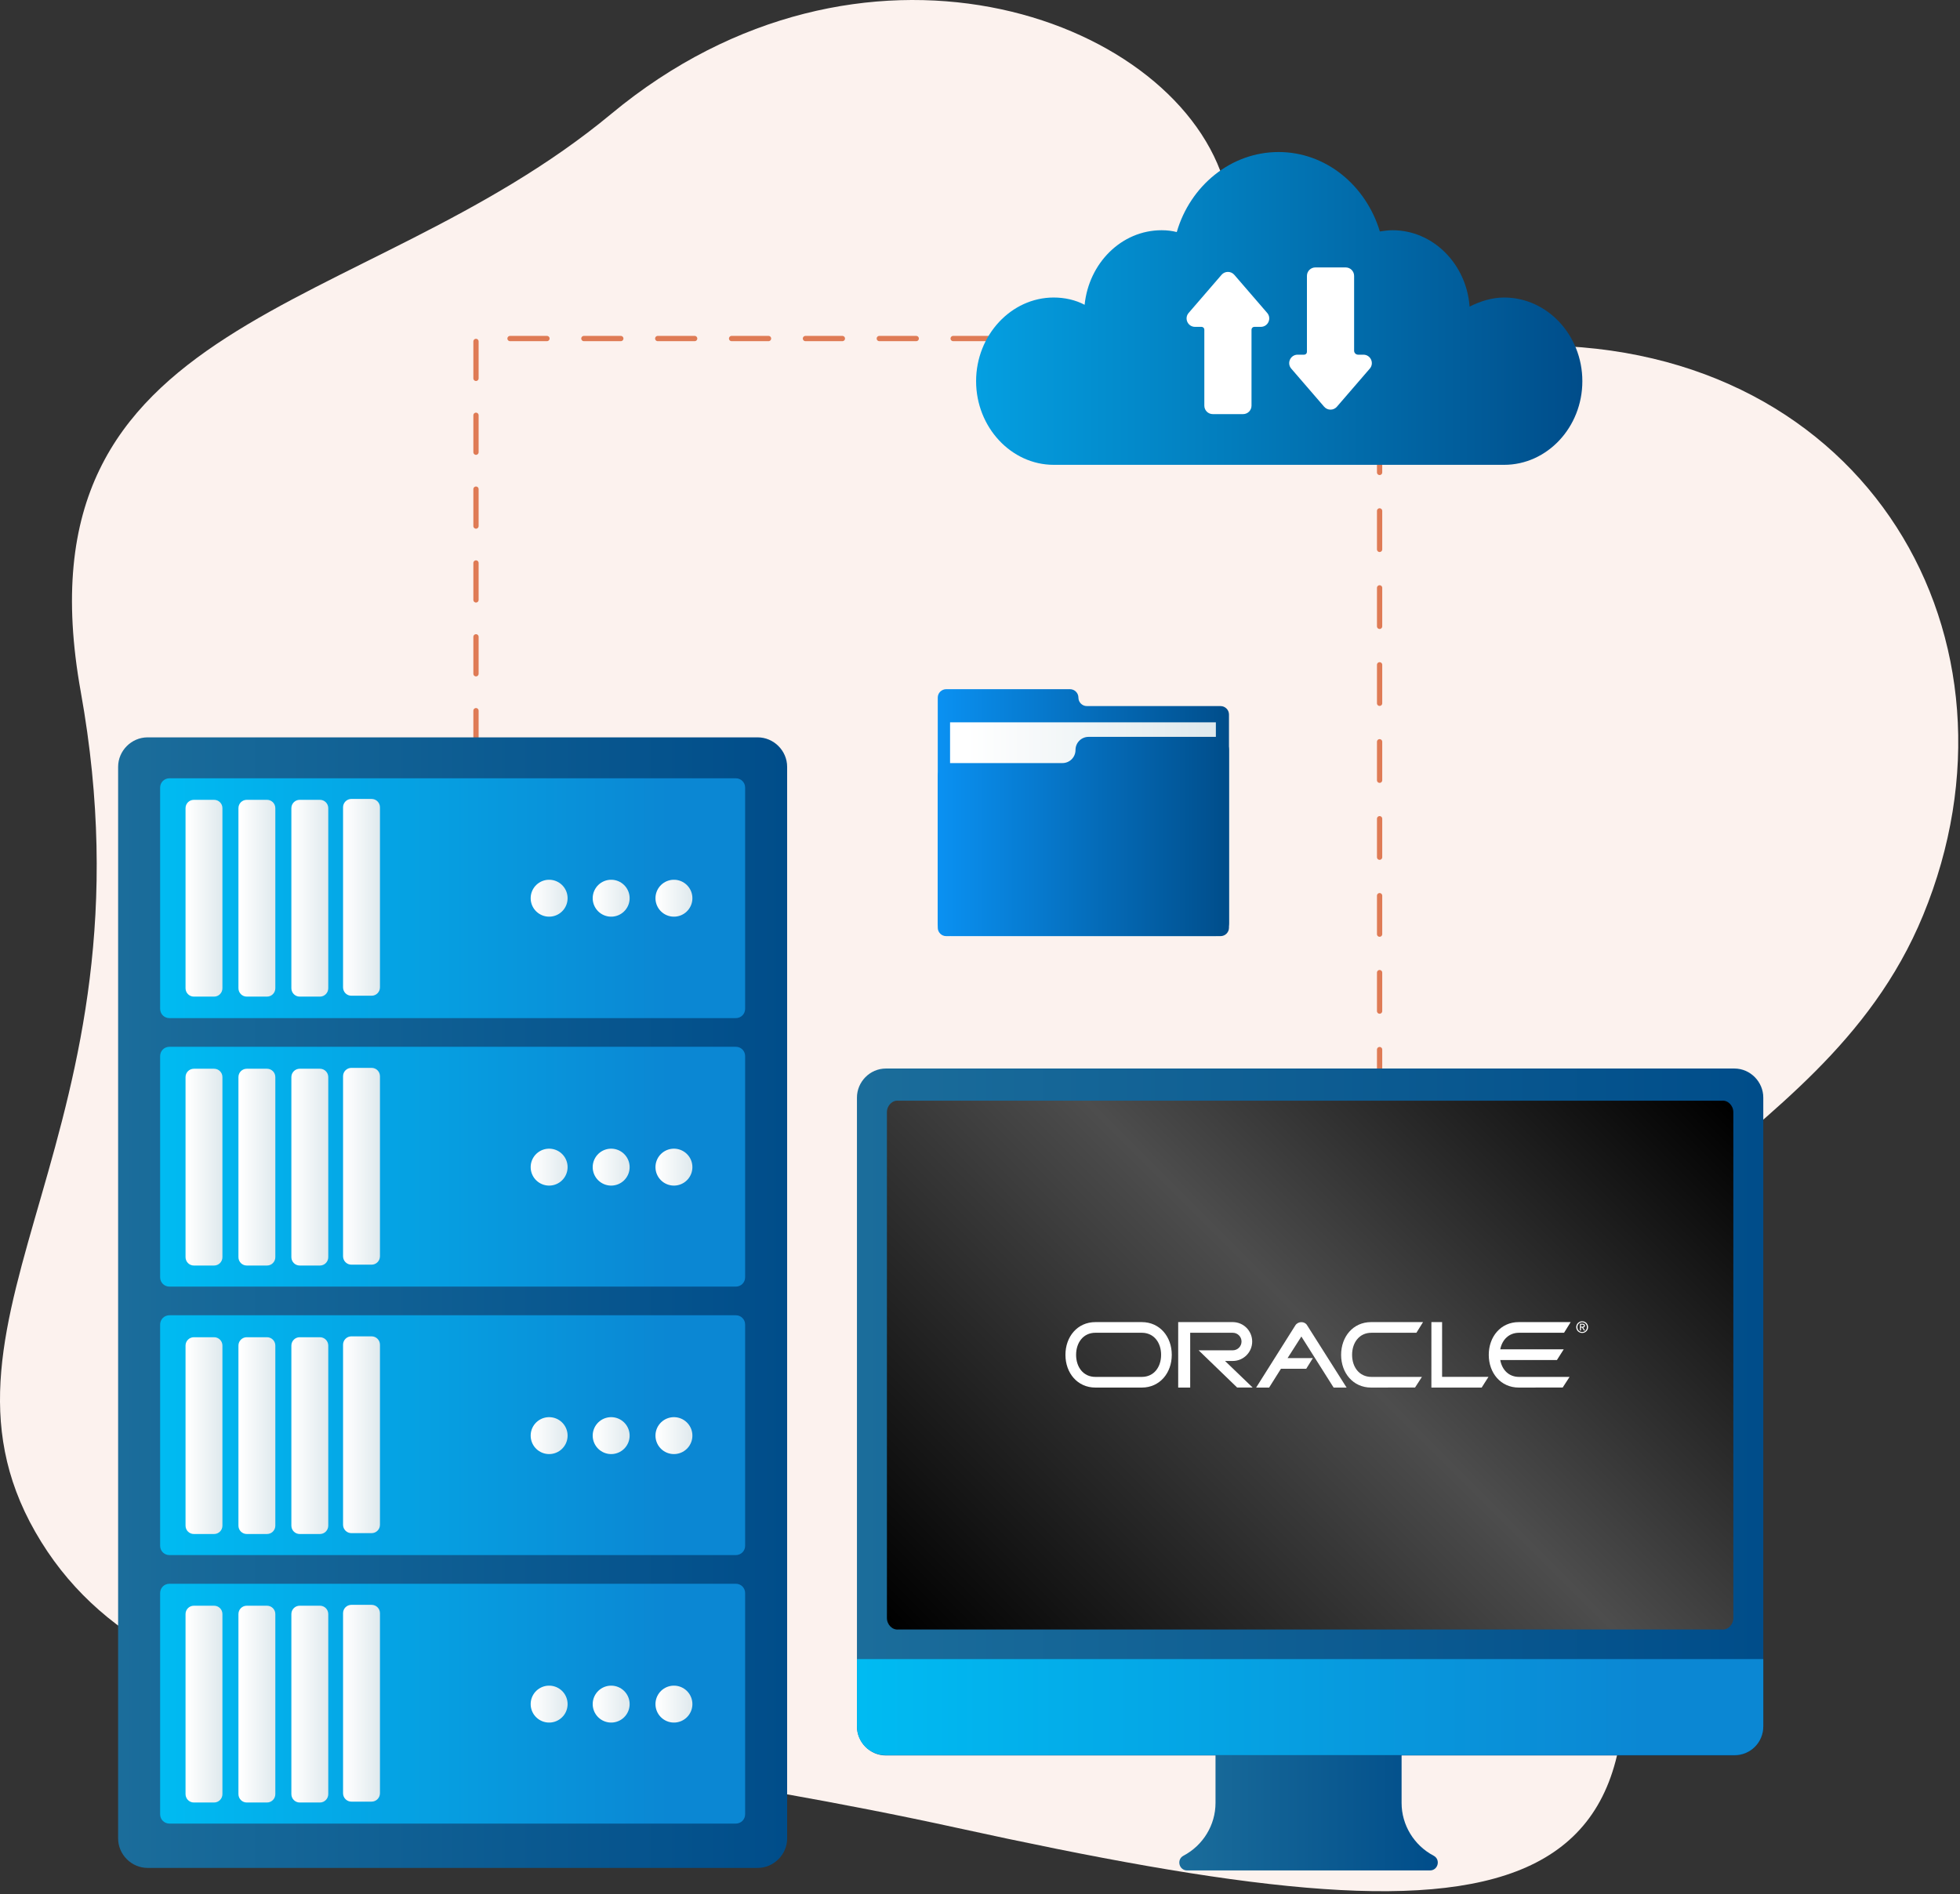
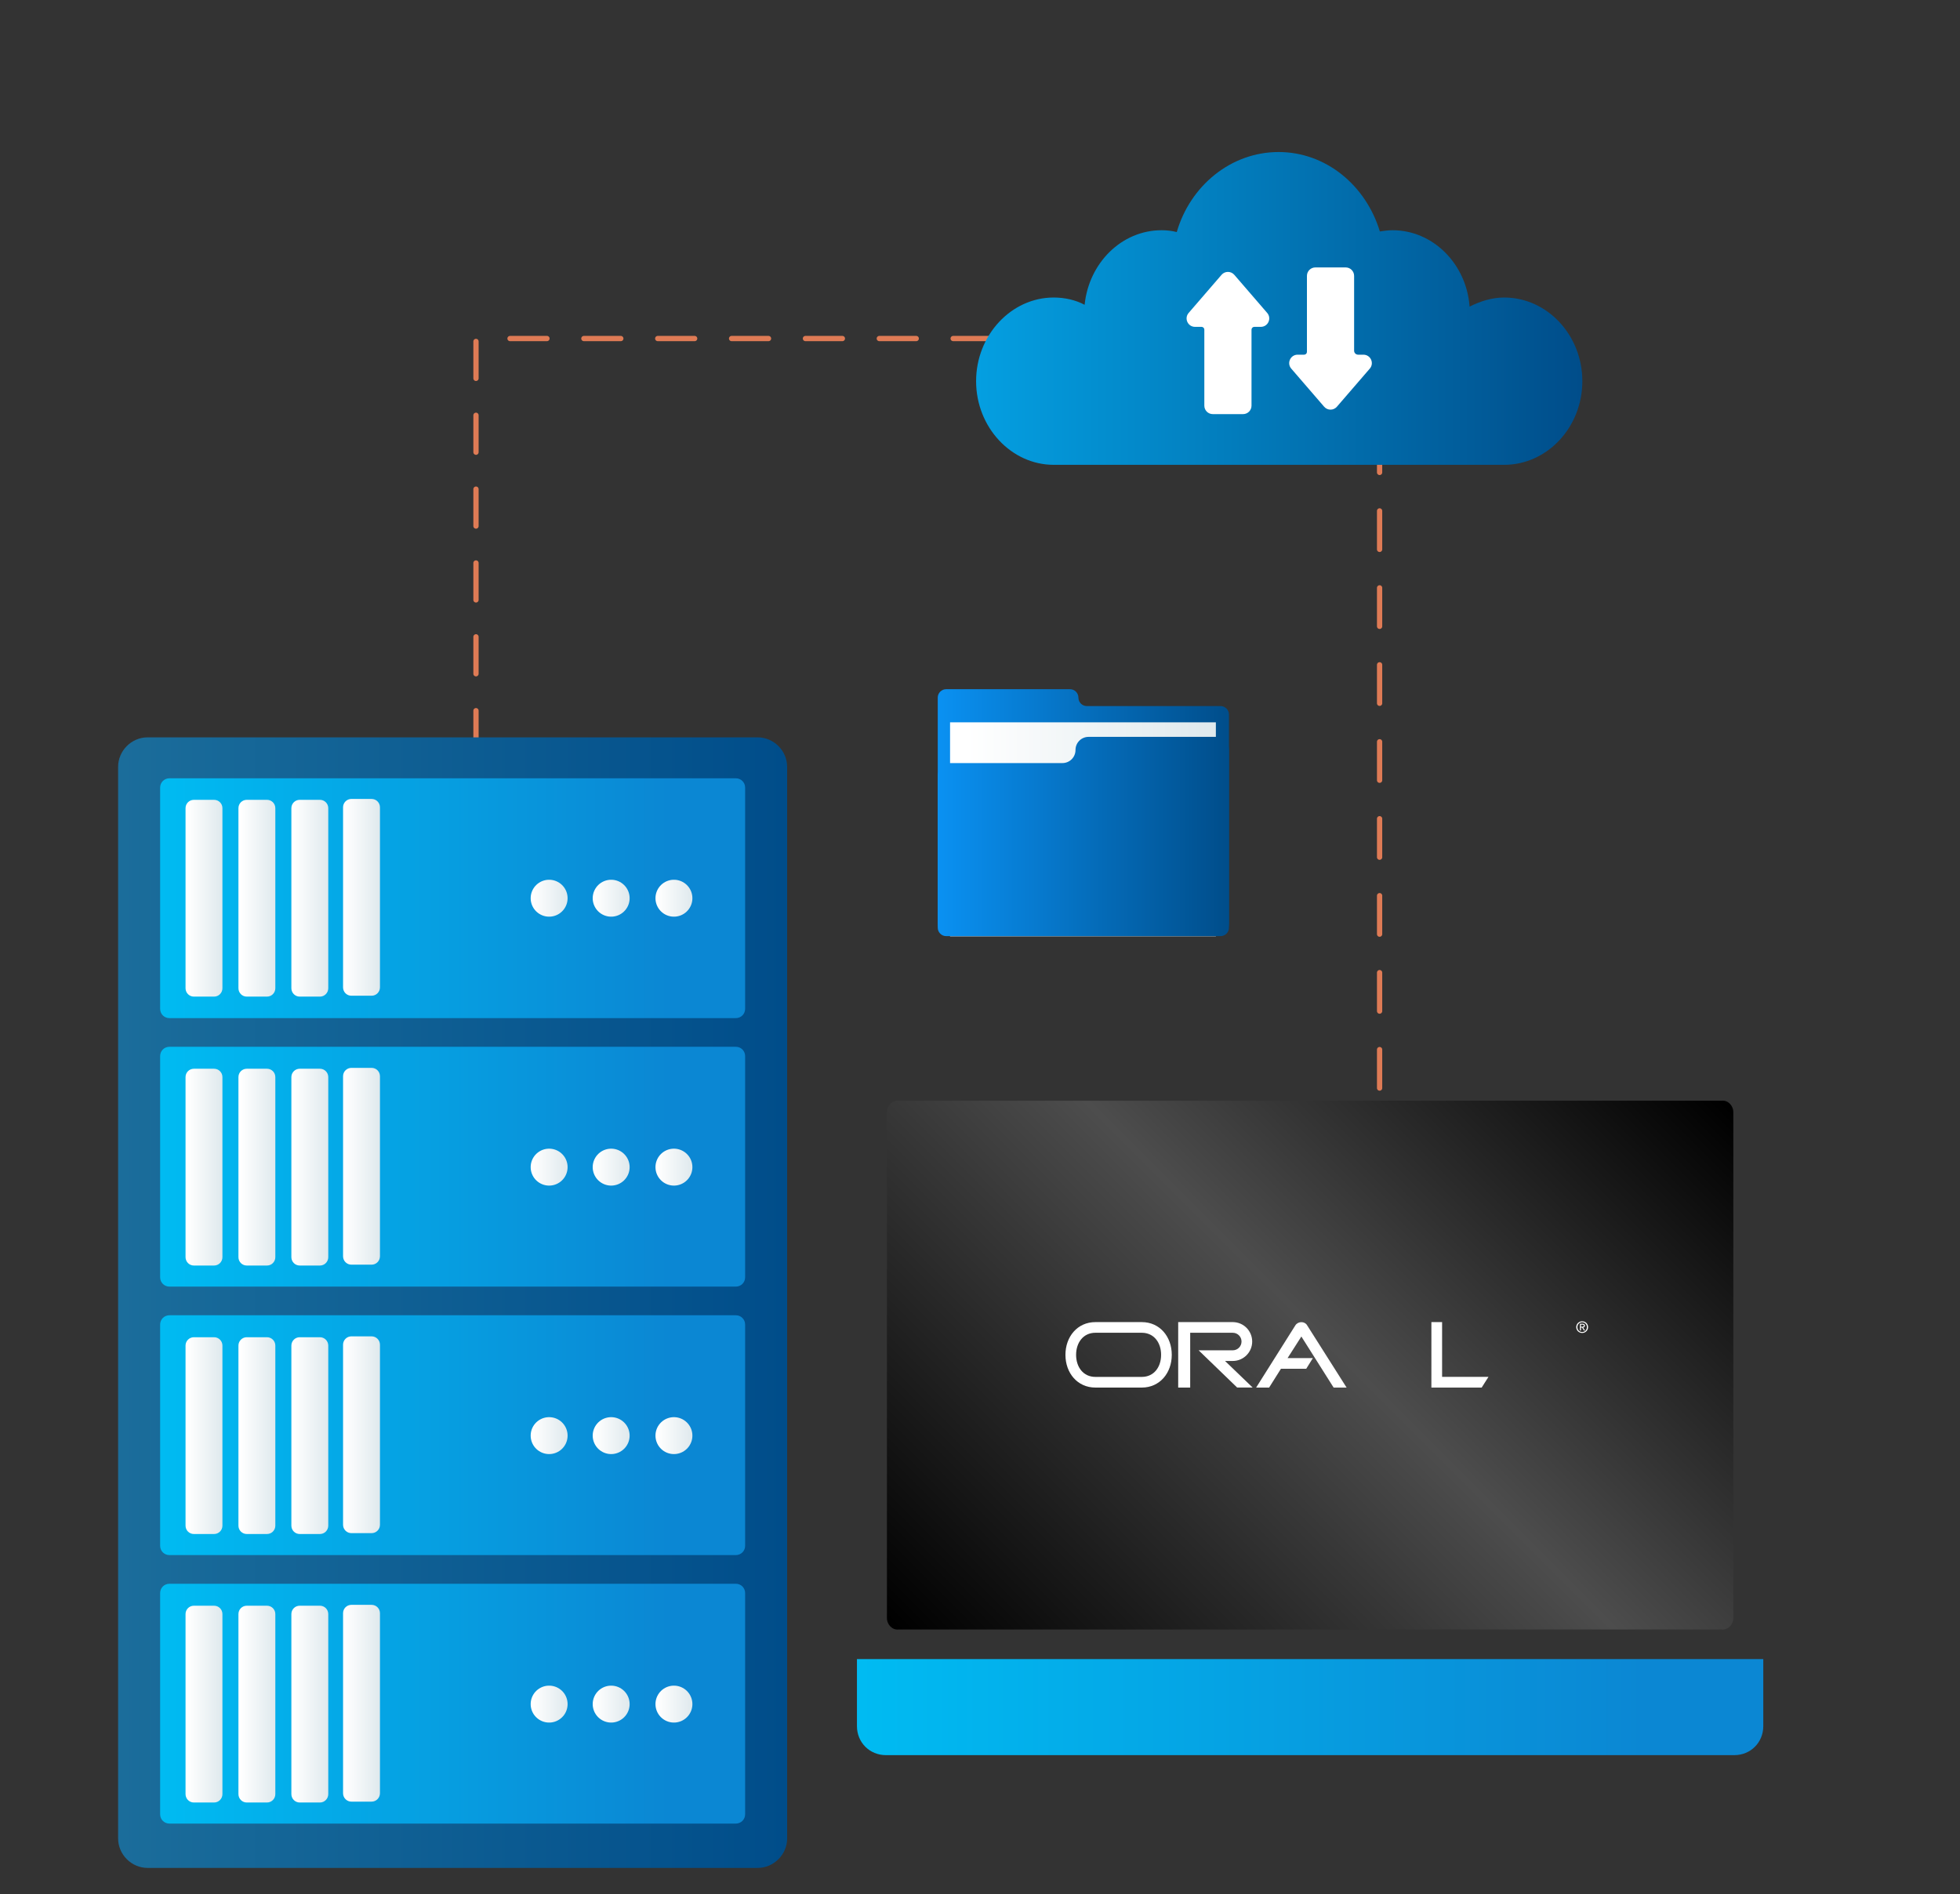
<svg xmlns="http://www.w3.org/2000/svg" width="100%" height="100%" viewBox="0 0 417 403" xml:space="preserve" style="fill-rule:evenodd;clip-rule:evenodd;stroke-linecap:round;stroke-miterlimit:10;">
  <rect x="0" y="0" width="417" height="403" fill="#333333" stroke="none" />
  <g transform="matrix(0.768,0,0,0.768,260.215,356.734)">
-     <path d="M0,-414.997C18.551,-358.444 1.576,-368.661 86.812,-368.783C178.604,-368.914 225.302,-287.179 193.919,-210.915C164.826,-140.215 79.776,-133.274 101.042,-56.764C136.416,70.5 78.527,75.229 -73.487,41.95C-206.778,12.77 -294.696,20.007 -329.045,-40.086C-363.394,-100.18 -294.461,-150.595 -316.454,-272.874C-335.465,-378.575 -238.675,-375.526 -169.513,-432.928C-100.479,-490.226 -14.942,-460.545 0,-414.997" style="fill:rgb(252,242,238);fill-rule:nonzero;" />
-   </g>
+     </g>
  <g transform="matrix(0.768,0,0,0.768,226.36,165.583)">
    <path d="M0,-121.813L-162.879,-121.813L-162.879,0" style="fill:none;fill-rule:nonzero;stroke:rgb(223,123,85);stroke-width:1.46px;stroke-dasharray:10.23,10.23;" />
  </g>
  <g transform="matrix(0,0.768,0.768,0,295.481,98.554)">
    <path d="M-2.558,-2.558L2.558,-2.558" style="fill:none;fill-rule:nonzero;stroke:rgb(223,123,85);stroke-width:1.46px;" />
  </g>
  <g transform="matrix(0,0.768,0.768,0,356.965,172.154)">
    <path d="M-82.615,-82.615L82.615,-82.615" style="fill:none;fill-rule:nonzero;stroke:rgb(223,123,85);stroke-width:1.46px;stroke-dasharray:10.66,10.66;" />
  </g>
  <g transform="matrix(0,0.768,0.768,0,295.481,241.661)">
    <path d="M-2.558,-2.558L2.558,-2.558" style="fill:none;fill-rule:nonzero;stroke:rgb(223,123,85);stroke-width:1.46px;" />
  </g>
  <g transform="matrix(142.337,0,0,-142.337,25.131,277.163)">
    <path d="M0.044,0.845C0.02,0.845 -0,0.825 -0,0.801L-0,-0.801C-0,-0.825 0.02,-0.845 0.044,-0.845L0.956,-0.845C0.98,-0.845 1,-0.825 1,-0.801L1,0.801C1,0.825 0.98,0.845 0.956,0.845L0.044,0.845Z" style="fill:url(#_Linear1);fill-rule:nonzero;" />
  </g>
  <g transform="matrix(124.462,0,0,-124.462,34.069,248.239)">
    <path d="M0.016,0.205C0.007,0.205 0,0.198 0,0.189L0,-0.189C0,-0.198 0.007,-0.205 0.016,-0.205L0.984,-0.205C0.993,-0.205 1,-0.198 1,-0.189L1,0.189C1,0.198 0.993,0.205 0.984,0.205L0.016,0.205Z" style="fill:url(#_Linear2);fill-rule:nonzero;" />
  </g>
  <g transform="matrix(124.462,0,0,-124.462,34.069,191.113)">
    <path d="M0.016,0.205C0.007,0.205 0,0.198 0,0.189L0,-0.189C0,-0.198 0.007,-0.205 0.016,-0.205L0.984,-0.205C0.993,-0.205 1,-0.198 1,-0.189L1,0.189C1,0.198 0.993,0.205 0.984,0.205L0.016,0.205Z" style="fill:url(#_Linear3);fill-rule:nonzero;" />
  </g>
  <g transform="matrix(124.462,0,0,-124.462,34.069,362.492)">
    <path d="M0.016,0.205C0.007,0.205 0,0.198 0,0.189L0,-0.189C0,-0.198 0.007,-0.205 0.016,-0.205L0.984,-0.205C0.993,-0.205 1,-0.198 1,-0.189L1,0.189C1,0.198 0.993,0.205 0.984,0.205L0.016,0.205Z" style="fill:url(#_Linear4);fill-rule:nonzero;" />
  </g>
  <g transform="matrix(124.462,0,0,-124.462,34.069,305.365)">
    <path d="M0.016,0.205C0.007,0.205 0,0.198 0,0.189L0,-0.189C0,-0.198 0.007,-0.205 0.016,-0.205L0.984,-0.205C0.993,-0.205 1,-0.198 1,-0.189L1,0.189C1,0.198 0.993,0.205 0.984,0.205L0.016,0.205Z" style="fill:url(#_Linear5);fill-rule:nonzero;" />
  </g>
  <g transform="matrix(7.85,0,0,-7.85,39.474,191.115)">
    <path d="M0.226,2.667C0.101,2.667 0,2.566 0,2.441L0,-2.44C0,-2.565 0.101,-2.667 0.226,-2.667L0.774,-2.667C0.899,-2.667 1,-2.565 1,-2.44L1,2.441C1,2.566 0.899,2.667 0.774,2.667L0.226,2.667Z" style="fill:url(#_Linear6);fill-rule:nonzero;" />
  </g>
  <g transform="matrix(7.85,0,0,-7.85,50.729,191.115)">
    <path d="M0.226,2.667C0.101,2.667 -0,2.566 -0,2.441L-0,-2.44C-0,-2.565 0.101,-2.667 0.226,-2.667L0.774,-2.667C0.899,-2.667 1,-2.565 1,-2.44L1,2.441C1,2.566 0.899,2.667 0.774,2.667L0.226,2.667Z" style="fill:url(#_Linear7);fill-rule:nonzero;" />
  </g>
  <g transform="matrix(7.85,0,0,-7.85,61.991,191.115)">
    <path d="M0.226,2.667C0.101,2.667 0,2.566 0,2.441L0,-2.44C0,-2.565 0.101,-2.667 0.226,-2.667L0.774,-2.667C0.899,-2.667 1,-2.565 1,-2.44L1,2.441C1,2.566 0.899,2.667 0.774,2.667L0.226,2.667Z" style="fill:url(#_Linear8);fill-rule:nonzero;" />
  </g>
  <g transform="matrix(0.768,0,0,0.768,143.383,191.113)">
    <path d="M0,0L0,0" style="fill:none;fill-rule:nonzero;stroke:url(#_Linear9);stroke-width:10.23px;stroke-linejoin:round;" />
  </g>
  <g transform="matrix(0.768,0,0,0.768,130.029,191.113)">
    <path d="M0,0L0,0" style="fill:none;fill-rule:nonzero;stroke:url(#_Linear10);stroke-width:10.23px;stroke-linejoin:round;" />
  </g>
  <g transform="matrix(0.768,0,0,0.768,116.831,191.113)">
    <path d="M0,0L0,0" style="fill:none;fill-rule:nonzero;stroke:url(#_Linear11);stroke-width:10.23px;stroke-linejoin:round;" />
  </g>
  <g transform="matrix(7.85,0,0,-7.85,72.988,190.927)">
    <path d="M0.226,2.667C0.101,2.667 -0,2.565 -0,2.441L-0,-2.441C-0,-2.566 0.101,-2.667 0.226,-2.667L0.774,-2.667C0.899,-2.667 1,-2.566 1,-2.441L1,2.441C1,2.565 0.899,2.667 0.774,2.667L0.226,2.667Z" style="fill:url(#_Linear12);fill-rule:nonzero;" />
  </g>
  <g transform="matrix(7.85,0,0,-7.85,39.474,248.333)">
    <path d="M0.226,2.667C0.101,2.667 0,2.566 0,2.441L0,-2.44C0,-2.565 0.101,-2.667 0.226,-2.667L0.774,-2.667C0.899,-2.667 1,-2.565 1,-2.44L1,2.441C1,2.566 0.899,2.667 0.774,2.667L0.226,2.667Z" style="fill:url(#_Linear13);fill-rule:nonzero;" />
  </g>
  <g transform="matrix(7.85,0,0,-7.85,50.729,248.333)">
    <path d="M0.226,2.667C0.101,2.667 -0,2.566 -0,2.441L-0,-2.44C-0,-2.565 0.101,-2.667 0.226,-2.667L0.774,-2.667C0.899,-2.667 1,-2.565 1,-2.44L1,2.441C1,2.566 0.899,2.667 0.774,2.667L0.226,2.667Z" style="fill:url(#_Linear14);fill-rule:nonzero;" />
  </g>
  <g transform="matrix(7.85,0,0,-7.85,61.991,248.333)">
    <path d="M0.226,2.667C0.101,2.667 0,2.565 0,2.441L0,-2.44C0,-2.565 0.101,-2.667 0.226,-2.667L0.774,-2.667C0.899,-2.667 1,-2.565 1,-2.44L1,2.441C1,2.565 0.899,2.667 0.774,2.667L0.226,2.667Z" style="fill:url(#_Linear15);fill-rule:nonzero;" />
  </g>
  <g transform="matrix(0.768,0,0,0.768,143.383,248.332)">
    <path d="M0,0L0,0" style="fill:none;fill-rule:nonzero;stroke:url(#_Linear16);stroke-width:10.23px;stroke-linejoin:round;" />
  </g>
  <g transform="matrix(0.768,0,0,0.768,130.029,248.332)">
    <path d="M0,0L0,0" style="fill:none;fill-rule:nonzero;stroke:url(#_Linear17);stroke-width:10.23px;stroke-linejoin:round;" />
  </g>
  <g transform="matrix(0.768,0,0,0.768,116.831,248.332)">
    <path d="M0,0L0,0" style="fill:none;fill-rule:nonzero;stroke:url(#_Linear18);stroke-width:10.23px;stroke-linejoin:round;" />
  </g>
  <g transform="matrix(7.85,0,0,-7.85,72.988,248.148)">
    <path d="M0.226,2.667C0.101,2.667 -0,2.566 -0,2.441L-0,-2.44C-0,-2.565 0.101,-2.667 0.226,-2.667L0.774,-2.667C0.899,-2.667 1,-2.565 1,-2.44L1,2.441C1,2.566 0.899,2.667 0.774,2.667L0.226,2.667Z" style="fill:url(#_Linear19);fill-rule:nonzero;" />
  </g>
  <g transform="matrix(7.85,0,0,-7.85,39.474,305.458)">
    <path d="M0.226,2.667C0.101,2.667 0,2.565 0,2.441L0,-2.441C0,-2.566 0.101,-2.667 0.226,-2.667L0.774,-2.667C0.899,-2.667 1,-2.566 1,-2.441L1,2.441C1,2.565 0.899,2.667 0.774,2.667L0.226,2.667Z" style="fill:url(#_Linear20);fill-rule:nonzero;" />
  </g>
  <g transform="matrix(7.85,0,0,-7.85,50.729,305.458)">
    <path d="M0.226,2.667C0.101,2.667 -0,2.565 -0,2.441L-0,-2.441C-0,-2.566 0.101,-2.667 0.226,-2.667L0.774,-2.667C0.899,-2.667 1,-2.566 1,-2.441L1,2.441C1,2.565 0.899,2.667 0.774,2.667L0.226,2.667Z" style="fill:url(#_Linear21);fill-rule:nonzero;" />
  </g>
  <g transform="matrix(7.85,0,0,-7.85,61.991,305.458)">
    <path d="M0.226,2.667C0.101,2.667 0,2.565 0,2.44L0,-2.44C0,-2.566 0.101,-2.667 0.226,-2.667L0.774,-2.667C0.899,-2.667 1,-2.566 1,-2.44L1,2.44C1,2.565 0.899,2.667 0.774,2.667L0.226,2.667Z" style="fill:url(#_Linear22);fill-rule:nonzero;" />
  </g>
  <g transform="matrix(0.768,0,0,0.768,143.383,305.458)">
    <path d="M0,0L0,0" style="fill:none;fill-rule:nonzero;stroke:url(#_Linear23);stroke-width:10.23px;stroke-linejoin:round;" />
  </g>
  <g transform="matrix(0.768,0,0,0.768,130.029,305.458)">
    <path d="M0,0L0,0" style="fill:none;fill-rule:nonzero;stroke:url(#_Linear24);stroke-width:10.23px;stroke-linejoin:round;" />
  </g>
  <g transform="matrix(0.768,0,0,0.768,116.831,305.458)">
    <path d="M0,0L0,0" style="fill:none;fill-rule:nonzero;stroke:url(#_Linear25);stroke-width:10.23px;stroke-linejoin:round;" />
  </g>
  <g transform="matrix(7.85,0,0,-7.85,72.988,305.272)">
    <path d="M0.226,2.667C0.101,2.667 -0,2.565 -0,2.441L-0,-2.441C-0,-2.565 0.101,-2.667 0.226,-2.667L0.774,-2.667C0.899,-2.667 1,-2.566 1,-2.441L1,2.441C1,2.565 0.899,2.667 0.774,2.667L0.226,2.667Z" style="fill:url(#_Linear26);fill-rule:nonzero;" />
  </g>
  <g transform="matrix(7.85,0,0,-7.85,39.474,362.586)">
    <path d="M0.226,2.667C0.101,2.667 0,2.566 0,2.441L0,-2.44C0,-2.565 0.101,-2.667 0.226,-2.667L0.774,-2.667C0.899,-2.667 1,-2.565 1,-2.44L1,2.441C1,2.566 0.899,2.667 0.774,2.667L0.226,2.667Z" style="fill:url(#_Linear27);fill-rule:nonzero;" />
  </g>
  <g transform="matrix(7.85,0,0,-7.85,50.729,362.586)">
    <path d="M0.226,2.667C0.101,2.667 -0,2.566 -0,2.441L-0,-2.44C-0,-2.565 0.101,-2.667 0.226,-2.667L0.774,-2.667C0.899,-2.667 1,-2.565 1,-2.44L1,2.441C1,2.566 0.899,2.667 0.774,2.667L0.226,2.667Z" style="fill:url(#_Linear28);fill-rule:nonzero;" />
  </g>
  <g transform="matrix(7.85,0,0,-7.85,61.991,362.586)">
    <path d="M0.226,2.667C0.101,2.667 0,2.566 0,2.441L0,-2.44C0,-2.565 0.101,-2.667 0.226,-2.667L0.774,-2.667C0.899,-2.667 1,-2.565 1,-2.44L1,2.441C1,2.566 0.899,2.667 0.774,2.667L0.226,2.667Z" style="fill:url(#_Linear29);fill-rule:nonzero;" />
  </g>
  <g transform="matrix(0.768,0,0,0.768,143.383,362.584)">
    <path d="M0,0L0,0" style="fill:none;fill-rule:nonzero;stroke:url(#_Linear30);stroke-width:10.23px;stroke-linejoin:round;" />
  </g>
  <g transform="matrix(0.768,0,0,0.768,130.029,362.584)">
    <path d="M0,0L0,0" style="fill:none;fill-rule:nonzero;stroke:url(#_Linear31);stroke-width:10.23px;stroke-linejoin:round;" />
  </g>
  <g transform="matrix(0.768,0,0,0.768,116.831,362.584)">
    <path d="M0,0L0,0" style="fill:none;fill-rule:nonzero;stroke:url(#_Linear32);stroke-width:10.23px;stroke-linejoin:round;" />
  </g>
  <g transform="matrix(7.85,0,0,-7.85,72.988,362.4)">
    <path d="M0.226,2.667C0.101,2.667 -0,2.566 -0,2.441L-0,-2.44C-0,-2.565 0.101,-2.667 0.226,-2.667L0.774,-2.667C0.899,-2.667 1,-2.565 1,-2.44L1,2.441C1,2.566 0.899,2.667 0.774,2.667L0.226,2.667Z" style="fill:url(#_Linear33);fill-rule:nonzero;" />
  </g>
  <g transform="matrix(192.827,0,0,-192.827,182.321,300.432)">
-     <path d="M0.032,0.379C0.014,0.379 -0,0.364 -0,0.347L-0,-0.347C-0,-0.364 0.014,-0.379 0.032,-0.379L0.968,-0.379C0.986,-0.379 1,-0.364 1,-0.347L1,0.347C1,0.364 0.986,0.379 0.968,0.379L0.032,0.379Z" style="fill:url(#_Linear34);fill-rule:nonzero;" />
-   </g>
+     </g>
  <g transform="matrix(144.992,-144.992,-144.992,-144.992,206.239,362.95)">
    <path d="M0.392,0.496C0.388,0.501 0.38,0.501 0.375,0.496L0.004,0.125C-0.001,0.12 -0.001,0.112 0.004,0.108L0.608,-0.496C0.612,-0.501 0.62,-0.501 0.625,-0.496L0.996,-0.125C1.001,-0.12 1.001,-0.112 0.996,-0.108L0.392,0.496Z" style="fill:url(#_Linear35);fill-rule:nonzero;" />
  </g>
  <g transform="matrix(192.827,0,0,-192.827,182.321,363.225)">
    <path d="M-0,0.053L-0,-0.021C-0,-0.039 0.014,-0.053 0.032,-0.053L0.968,-0.053C0.986,-0.053 1,-0.039 1,-0.021L1,0.053L-0,0.053Z" style="fill:url(#_Linear36);fill-rule:nonzero;" />
  </g>
  <g transform="matrix(54.984,0,0,-54.984,250.909,385.713)">
-     <path d="M0.14,0.223L0.14,0.038C0.14,-0.047 0.092,-0.126 0.016,-0.166C-0.012,-0.181 -0.001,-0.223 0.03,-0.223L0.97,-0.223C1.001,-0.223 1.012,-0.181 0.984,-0.166C0.908,-0.126 0.86,-0.047 0.86,0.038L0.86,0.223L0.14,0.223Z" style="fill:url(#_Linear37);fill-rule:nonzero;" />
-   </g>
+     </g>
  <g transform="matrix(128.983,0,0,-128.983,207.67,65.625)">
    <path d="M0.331,0.126C0.323,0.128 0.315,0.129 0.306,0.129C0.24,0.129 0.186,0.075 0.179,0.006C0.164,0.014 0.146,0.018 0.128,0.018C0.058,0.018 -0,-0.044 -0,-0.12C-0,-0.196 0.058,-0.258 0.128,-0.258L0.871,-0.258C0.942,-0.258 1,-0.196 1,-0.12C1,-0.044 0.942,0.018 0.871,0.018C0.851,0.018 0.832,0.012 0.814,0.003C0.809,0.073 0.754,0.129 0.687,0.129C0.68,0.129 0.673,0.128 0.666,0.127C0.643,0.203 0.577,0.258 0.499,0.258C0.42,0.258 0.353,0.202 0.331,0.126Z" style="fill:url(#_Linear38);fill-rule:nonzero;" />
  </g>
  <g transform="matrix(0.768,0,0,0.768,269.601,79.176)">
    <path d="M0,-16.4L-9.11,-26.955C-10.042,-28.034 -11.715,-28.034 -12.646,-26.955L-21.756,-16.4C-23.063,-14.887 -21.988,-12.539 -19.989,-12.539L-18.186,-12.539C-17.759,-12.539 -17.413,-12.192 -17.413,-11.765L-17.413,9.299C-17.413,10.588 -16.367,11.634 -15.077,11.634L-6.679,11.634C-5.389,11.634 -4.344,10.588 -4.344,9.299L-4.344,-11.765C-4.344,-12.192 -3.997,-12.539 -3.57,-12.539L-1.768,-12.539C0.231,-12.539 1.306,-14.887 0,-16.4" style="fill:white;fill-rule:nonzero;" />
  </g>
  <g transform="matrix(0.768,0,0,0.768,274.721,65.836)">
    <path d="M0,16.4L9.11,26.955C10.042,28.034 11.714,28.034 12.646,26.955L21.756,16.4C23.062,14.887 21.987,12.539 19.988,12.539L18.516,12.539C17.906,12.539 17.413,12.045 17.413,11.436L17.413,-9.299C17.413,-10.589 16.367,-11.634 15.077,-11.634L6.679,-11.634C5.389,-11.634 4.344,-10.589 4.344,-9.299L4.344,11.765C4.344,12.192 3.997,12.539 3.57,12.539L1.768,12.539C-0.231,12.539 -1.306,14.887 0,16.4" style="fill:white;fill-rule:nonzero;" />
  </g>
  <g transform="matrix(61.962,0,0,-61.962,199.511,172.911)">
    <path d="M0.029,0.424C0.013,0.424 -0,0.411 -0,0.395L-0,-0.395C-0,-0.411 0.013,-0.424 0.029,-0.424L0.971,-0.424C0.987,-0.424 1,-0.411 1,-0.395L1,0.337C1,0.353 0.987,0.366 0.971,0.366L0.512,0.366C0.496,0.366 0.483,0.379 0.483,0.395C0.483,0.411 0.47,0.424 0.454,0.424L0.029,0.424Z" style="fill:url(#_Linear39);fill-rule:nonzero;" />
  </g>
  <g transform="matrix(56.552,0,0,-56.552,202.13,176.425)">
    <rect x="-0" y="-0.403" width="1" height="0.805" style="fill:url(#_Linear40);" />
  </g>
  <g transform="matrix(61.962,0,0,-61.962,199.511,177.975)">
    <path d="M0.518,0.342C0.493,0.342 0.473,0.322 0.473,0.297C0.473,0.272 0.453,0.252 0.428,0.252L0.045,0.252C0.02,0.252 -0,0.232 -0,0.207L-0,-0.297C-0,-0.322 0.02,-0.342 0.045,-0.342L0.955,-0.342C0.98,-0.342 1,-0.322 1,-0.297L1,0.297C1,0.322 0.98,0.342 0.955,0.342L0.518,0.342Z" style="fill:url(#_Linear41);fill-rule:nonzero;" />
  </g>
  <g transform="matrix(0.768,0,0,0.768,306.813,295.238)">
    <path d="M0,-18.147L-2.965,-18.147L-2.965,0L10.96,0L12.847,-2.964L0,-2.964L0,-18.147Z" style="fill:white;fill-rule:nonzero;" />
  </g>
  <g transform="matrix(0.768,0,0,0.768,275.596,294.342)">
    <path d="M0,-16.081L-10.87,1.168L-7.277,1.168L-3.998,-4.043L3.01,-4.043L4.851,-7.007L-2.156,-7.007L1.662,-12.982L10.601,1.168L14.194,1.168L3.234,-16.126C2.56,-17.249 0.764,-17.249 0,-16.081" style="fill:white;fill-rule:nonzero;" />
  </g>
  <g transform="matrix(0.768,0,0,0.768,291.776,292.96)">
-     <path d="M0,-12.221L12.465,-12.221L14.304,-15.183L-0.09,-15.175C-5.098,-15.175 -8.394,-11.115 -8.394,-6.107C-8.394,-1.098 -5.098,2.962 -0.09,2.962L12.086,2.947L13.992,0.008L0,0.008C-3.377,0.008 -5.351,-2.73 -5.351,-6.107C-5.351,-9.484 -3.377,-12.221 0,-12.221" style="fill:white;fill-rule:nonzero;" />
-   </g>
+     </g>
  <g transform="matrix(0.768,0,0,0.768,242.922,283.574)">
    <path d="M0,12.229L-12.847,12.229C-16.224,12.229 -18.198,9.491 -18.198,6.115C-18.198,2.738 -16.224,0 -12.847,0L0,0C3.377,0 5.351,2.738 5.351,6.115C5.351,9.491 3.377,12.229 0,12.229M0,-2.954L-12.847,-2.954C-17.855,-2.954 -21.151,1.106 -21.151,6.115C-21.151,11.123 -17.855,15.183 -12.847,15.183L0,15.183C5.008,15.183 8.305,11.123 8.305,6.115C8.305,1.106 5.008,-2.954 0,-2.954" style="fill:white;fill-rule:nonzero;" />
  </g>
  <g transform="matrix(0.768,0,0,0.768,323.188,292.96)">
-     <path d="M0,-12.221L12.465,-12.221L14.304,-15.183L-0.09,-15.175C-5.098,-15.175 -8.394,-11.115 -8.394,-6.107C-8.394,-1.098 -5.098,2.962 -0.09,2.962L12.086,2.947L13.992,0.008L0,0.008C-2.882,0.008 -4.728,-1.986 -5.211,-4.669L10.489,-4.669L12.375,-7.634L-5.211,-7.634C-4.696,-10.261 -2.842,-12.221 0,-12.221" style="fill:white;fill-rule:nonzero;" />
-   </g>
+     </g>
  <g transform="matrix(0.768,0,0,0.768,262.275,286.964)">
    <path d="M0,3.4C2.973,3.4 5.384,0.99 5.384,-1.984C5.384,-4.957 2.973,-7.368 0,-7.368L-15.115,-7.374L-15.115,10.774L-11.791,10.774L-11.791,-4.413L0,-4.413C1.342,-4.413 2.43,-3.326 2.43,-1.984C2.43,-0.642 1.342,0.446 0,0.446L-9.456,0.446L1.211,10.753L5.503,10.753L-2.134,3.407L0,3.4Z" style="fill:white;fill-rule:nonzero;" />
  </g>
  <g transform="matrix(0.768,0,0,0.768,336.615,281.339)">
    <path d="M0,2.699C-0.741,2.699 -1.32,2.125 -1.32,1.345C-1.32,0.578 -0.741,0 0,0C0.732,0 1.311,0.578 1.311,1.345C1.311,2.125 0.732,2.699 0,2.699M0,-0.27C-0.891,-0.27 -1.645,0.415 -1.645,1.345C-1.645,2.283 -0.891,2.969 0,2.969C0.882,2.969 1.636,2.283 1.636,1.345C1.636,0.415 0.882,-0.27 0,-0.27" style="fill:white;fill-rule:nonzero;" />
  </g>
  <g transform="matrix(0.768,0,0,0.768,336.352,282.465)">
    <path d="M0,-0.232L0,-0.81L0.386,-0.81C0.583,-0.81 0.792,-0.768 0.792,-0.536C0.792,-0.249 0.578,-0.232 0.338,-0.232L0,-0.232ZM0.604,-0.005C0.878,-0.039 1.088,-0.185 1.088,-0.519C1.088,-0.887 0.87,-1.05 0.428,-1.05L-0.283,-1.05L-0.283,0.818L0,0.818L0,0.008L0.326,0.008L0.818,0.818L1.135,0.818L0.604,-0.005Z" style="fill:white;fill-rule:nonzero;" />
  </g>
  <defs>
    <linearGradient id="_Linear1" x1="0" y1="0" x2="1" y2="0" gradientUnits="userSpaceOnUse" gradientTransform="matrix(1,0,0,-1,0,6.36471e-06)">
      <stop offset="0" style="stop-color:rgb(27,109,155);stop-opacity:1" />
      <stop offset="1" style="stop-color:rgb(0,77,138);stop-opacity:1" />
    </linearGradient>
    <linearGradient id="_Linear2" x1="0" y1="0" x2="1" y2="0" gradientUnits="userSpaceOnUse" gradientTransform="matrix(1,0,0,-1,0,3.18155e-06)">
      <stop offset="0" style="stop-color:rgb(0,187,242);stop-opacity:1" />
      <stop offset="0" style="stop-color:rgb(0,187,242);stop-opacity:1" />
      <stop offset="0.87" style="stop-color:rgb(11,135,211);stop-opacity:1" />
      <stop offset="1" style="stop-color:rgb(11,135,211);stop-opacity:1" />
    </linearGradient>
    <linearGradient id="_Linear3" x1="0" y1="0" x2="1" y2="0" gradientUnits="userSpaceOnUse" gradientTransform="matrix(1,0,0,-1,0,8.67583e-07)">
      <stop offset="0" style="stop-color:rgb(0,187,242);stop-opacity:1" />
      <stop offset="0" style="stop-color:rgb(0,187,242);stop-opacity:1" />
      <stop offset="0.87" style="stop-color:rgb(11,135,211);stop-opacity:1" />
      <stop offset="1" style="stop-color:rgb(11,135,211);stop-opacity:1" />
    </linearGradient>
    <linearGradient id="_Linear4" x1="0" y1="0" x2="1" y2="0" gradientUnits="userSpaceOnUse" gradientTransform="matrix(1,0,0,-1,0,7.95387e-06)">
      <stop offset="0" style="stop-color:rgb(0,187,242);stop-opacity:1" />
      <stop offset="0" style="stop-color:rgb(0,187,242);stop-opacity:1" />
      <stop offset="0.87" style="stop-color:rgb(11,135,211);stop-opacity:1" />
      <stop offset="1" style="stop-color:rgb(11,135,211);stop-opacity:1" />
    </linearGradient>
    <linearGradient id="_Linear5" x1="0" y1="0" x2="1" y2="0" gradientUnits="userSpaceOnUse" gradientTransform="matrix(1,0,0,-1,0,-5.3067e-07)">
      <stop offset="0" style="stop-color:rgb(0,187,242);stop-opacity:1" />
      <stop offset="0" style="stop-color:rgb(0,187,242);stop-opacity:1" />
      <stop offset="0.87" style="stop-color:rgb(11,135,211);stop-opacity:1" />
      <stop offset="1" style="stop-color:rgb(11,135,211);stop-opacity:1" />
    </linearGradient>
    <linearGradient id="_Linear6" x1="0" y1="0" x2="1" y2="0" gradientUnits="userSpaceOnUse" gradientTransform="matrix(1,0,0,-1,0,0)">
      <stop offset="0" style="stop-color:white;stop-opacity:1" />
      <stop offset="0.06" style="stop-color:white;stop-opacity:1" />
      <stop offset="1" style="stop-color:rgb(223,233,237);stop-opacity:1" />
    </linearGradient>
    <linearGradient id="_Linear7" x1="0" y1="0" x2="1" y2="0" gradientUnits="userSpaceOnUse" gradientTransform="matrix(1,0,0,-1,0,0)">
      <stop offset="0" style="stop-color:white;stop-opacity:1" />
      <stop offset="0.06" style="stop-color:white;stop-opacity:1" />
      <stop offset="1" style="stop-color:rgb(223,233,237);stop-opacity:1" />
    </linearGradient>
    <linearGradient id="_Linear8" x1="0" y1="0" x2="1" y2="0" gradientUnits="userSpaceOnUse" gradientTransform="matrix(1,0,0,-1,0,0)">
      <stop offset="0" style="stop-color:white;stop-opacity:1" />
      <stop offset="0.06" style="stop-color:white;stop-opacity:1" />
      <stop offset="1" style="stop-color:rgb(223,233,237);stop-opacity:1" />
    </linearGradient>
    <linearGradient id="_Linear9" x1="0" y1="0" x2="1" y2="0" gradientUnits="userSpaceOnUse" gradientTransform="matrix(10.234,-0,0,10.234,-5.118,-0)">
      <stop offset="0" style="stop-color:white;stop-opacity:1" />
      <stop offset="0.06" style="stop-color:white;stop-opacity:1" />
      <stop offset="1" style="stop-color:rgb(223,233,237);stop-opacity:1" />
    </linearGradient>
    <linearGradient id="_Linear10" x1="0" y1="0" x2="1" y2="0" gradientUnits="userSpaceOnUse" gradientTransform="matrix(10.234,-0,0,10.234,-5.12,-0)">
      <stop offset="0" style="stop-color:white;stop-opacity:1" />
      <stop offset="0.06" style="stop-color:white;stop-opacity:1" />
      <stop offset="1" style="stop-color:rgb(223,233,237);stop-opacity:1" />
    </linearGradient>
    <linearGradient id="_Linear11" x1="0" y1="0" x2="1" y2="0" gradientUnits="userSpaceOnUse" gradientTransform="matrix(10.234,-0,0,10.234,-5.115,-0)">
      <stop offset="0" style="stop-color:white;stop-opacity:1" />
      <stop offset="0.06" style="stop-color:white;stop-opacity:1" />
      <stop offset="1" style="stop-color:rgb(223,233,237);stop-opacity:1" />
    </linearGradient>
    <linearGradient id="_Linear12" x1="0" y1="0" x2="1" y2="0" gradientUnits="userSpaceOnUse" gradientTransform="matrix(1,0,0,-1,0,-4.73905e-05)">
      <stop offset="0" style="stop-color:white;stop-opacity:1" />
      <stop offset="0.06" style="stop-color:white;stop-opacity:1" />
      <stop offset="1" style="stop-color:rgb(223,233,237);stop-opacity:1" />
    </linearGradient>
    <linearGradient id="_Linear13" x1="0" y1="0" x2="1" y2="0" gradientUnits="userSpaceOnUse" gradientTransform="matrix(1,0,0,-1,0,0)">
      <stop offset="0" style="stop-color:white;stop-opacity:1" />
      <stop offset="0.06" style="stop-color:white;stop-opacity:1" />
      <stop offset="1" style="stop-color:rgb(223,233,237);stop-opacity:1" />
    </linearGradient>
    <linearGradient id="_Linear14" x1="0" y1="0" x2="1" y2="0" gradientUnits="userSpaceOnUse" gradientTransform="matrix(1,0,0,-1,0,0)">
      <stop offset="0" style="stop-color:white;stop-opacity:1" />
      <stop offset="0.06" style="stop-color:white;stop-opacity:1" />
      <stop offset="1" style="stop-color:rgb(223,233,237);stop-opacity:1" />
    </linearGradient>
    <linearGradient id="_Linear15" x1="0" y1="0" x2="1" y2="0" gradientUnits="userSpaceOnUse" gradientTransform="matrix(1,0,0,-1,0,0)">
      <stop offset="0" style="stop-color:white;stop-opacity:1" />
      <stop offset="0.06" style="stop-color:white;stop-opacity:1" />
      <stop offset="1" style="stop-color:rgb(223,233,237);stop-opacity:1" />
    </linearGradient>
    <linearGradient id="_Linear16" x1="0" y1="0" x2="1" y2="0" gradientUnits="userSpaceOnUse" gradientTransform="matrix(10.234,-0,0,10.234,-5.118,-0.004)">
      <stop offset="0" style="stop-color:white;stop-opacity:1" />
      <stop offset="0.06" style="stop-color:white;stop-opacity:1" />
      <stop offset="1" style="stop-color:rgb(223,233,237);stop-opacity:1" />
    </linearGradient>
    <linearGradient id="_Linear17" x1="0" y1="0" x2="1" y2="0" gradientUnits="userSpaceOnUse" gradientTransform="matrix(10.234,-0,0,10.234,-5.12,-0.004)">
      <stop offset="0" style="stop-color:white;stop-opacity:1" />
      <stop offset="0.06" style="stop-color:white;stop-opacity:1" />
      <stop offset="1" style="stop-color:rgb(223,233,237);stop-opacity:1" />
    </linearGradient>
    <linearGradient id="_Linear18" x1="0" y1="0" x2="1" y2="0" gradientUnits="userSpaceOnUse" gradientTransform="matrix(10.234,-0,0,10.234,-5.115,-0.004)">
      <stop offset="0" style="stop-color:white;stop-opacity:1" />
      <stop offset="0.06" style="stop-color:white;stop-opacity:1" />
      <stop offset="1" style="stop-color:rgb(223,233,237);stop-opacity:1" />
    </linearGradient>
    <linearGradient id="_Linear19" x1="0" y1="0" x2="1" y2="0" gradientUnits="userSpaceOnUse" gradientTransform="matrix(1,0,0,-1,0,0)">
      <stop offset="0" style="stop-color:white;stop-opacity:1" />
      <stop offset="0.06" style="stop-color:white;stop-opacity:1" />
      <stop offset="1" style="stop-color:rgb(223,233,237);stop-opacity:1" />
    </linearGradient>
    <linearGradient id="_Linear20" x1="0" y1="0" x2="1" y2="0" gradientUnits="userSpaceOnUse" gradientTransform="matrix(1,0,0,-1,0,-2.90369e-05)">
      <stop offset="0" style="stop-color:white;stop-opacity:1" />
      <stop offset="0.06" style="stop-color:white;stop-opacity:1" />
      <stop offset="1" style="stop-color:rgb(223,233,237);stop-opacity:1" />
    </linearGradient>
    <linearGradient id="_Linear21" x1="0" y1="0" x2="1" y2="0" gradientUnits="userSpaceOnUse" gradientTransform="matrix(1,0,0,-1,0,-2.90365e-05)">
      <stop offset="0" style="stop-color:white;stop-opacity:1" />
      <stop offset="0.06" style="stop-color:white;stop-opacity:1" />
      <stop offset="1" style="stop-color:rgb(223,233,237);stop-opacity:1" />
    </linearGradient>
    <linearGradient id="_Linear22" x1="0" y1="0" x2="1" y2="0" gradientUnits="userSpaceOnUse" gradientTransform="matrix(1,0,0,-1,0,-2.90361e-05)">
      <stop offset="0" style="stop-color:white;stop-opacity:1" />
      <stop offset="0.06" style="stop-color:white;stop-opacity:1" />
      <stop offset="1" style="stop-color:rgb(223,233,237);stop-opacity:1" />
    </linearGradient>
    <linearGradient id="_Linear23" x1="0" y1="0" x2="1" y2="0" gradientUnits="userSpaceOnUse" gradientTransform="matrix(10.234,-0,0,10.234,-5.118,0.003)">
      <stop offset="0" style="stop-color:white;stop-opacity:1" />
      <stop offset="0.06" style="stop-color:white;stop-opacity:1" />
      <stop offset="1" style="stop-color:rgb(223,233,237);stop-opacity:1" />
    </linearGradient>
    <linearGradient id="_Linear24" x1="0" y1="0" x2="1" y2="0" gradientUnits="userSpaceOnUse" gradientTransform="matrix(10.234,-0,0,10.234,-5.12,0.003)">
      <stop offset="0" style="stop-color:white;stop-opacity:1" />
      <stop offset="0.06" style="stop-color:white;stop-opacity:1" />
      <stop offset="1" style="stop-color:rgb(223,233,237);stop-opacity:1" />
    </linearGradient>
    <linearGradient id="_Linear25" x1="0" y1="0" x2="1" y2="0" gradientUnits="userSpaceOnUse" gradientTransform="matrix(10.234,-0,0,10.234,-5.115,0.003)">
      <stop offset="0" style="stop-color:white;stop-opacity:1" />
      <stop offset="0.06" style="stop-color:white;stop-opacity:1" />
      <stop offset="1" style="stop-color:rgb(223,233,237);stop-opacity:1" />
    </linearGradient>
    <linearGradient id="_Linear26" x1="0" y1="0" x2="1" y2="0" gradientUnits="userSpaceOnUse" gradientTransform="matrix(1,0,0,-1,0,9.93987e-06)">
      <stop offset="0" style="stop-color:white;stop-opacity:1" />
      <stop offset="0.06" style="stop-color:white;stop-opacity:1" />
      <stop offset="1" style="stop-color:rgb(223,233,237);stop-opacity:1" />
    </linearGradient>
    <linearGradient id="_Linear27" x1="0" y1="0" x2="1" y2="0" gradientUnits="userSpaceOnUse" gradientTransform="matrix(1,0,0,-1,0,0)">
      <stop offset="0" style="stop-color:white;stop-opacity:1" />
      <stop offset="0.06" style="stop-color:white;stop-opacity:1" />
      <stop offset="1" style="stop-color:rgb(223,233,237);stop-opacity:1" />
    </linearGradient>
    <linearGradient id="_Linear28" x1="0" y1="0" x2="1" y2="0" gradientUnits="userSpaceOnUse" gradientTransform="matrix(1,0,0,-1,0,0)">
      <stop offset="0" style="stop-color:white;stop-opacity:1" />
      <stop offset="0.06" style="stop-color:white;stop-opacity:1" />
      <stop offset="1" style="stop-color:rgb(223,233,237);stop-opacity:1" />
    </linearGradient>
    <linearGradient id="_Linear29" x1="0" y1="0" x2="1" y2="0" gradientUnits="userSpaceOnUse" gradientTransform="matrix(1,0,0,-1,0,0)">
      <stop offset="0" style="stop-color:white;stop-opacity:1" />
      <stop offset="0.06" style="stop-color:white;stop-opacity:1" />
      <stop offset="1" style="stop-color:rgb(223,233,237);stop-opacity:1" />
    </linearGradient>
    <linearGradient id="_Linear30" x1="0" y1="0" x2="1" y2="0" gradientUnits="userSpaceOnUse" gradientTransform="matrix(10.234,-0,0,10.234,-5.118,-0)">
      <stop offset="0" style="stop-color:white;stop-opacity:1" />
      <stop offset="0.06" style="stop-color:white;stop-opacity:1" />
      <stop offset="1" style="stop-color:rgb(223,233,237);stop-opacity:1" />
    </linearGradient>
    <linearGradient id="_Linear31" x1="0" y1="0" x2="1" y2="0" gradientUnits="userSpaceOnUse" gradientTransform="matrix(10.234,-0,0,10.234,-5.12,-0)">
      <stop offset="0" style="stop-color:white;stop-opacity:1" />
      <stop offset="0.06" style="stop-color:white;stop-opacity:1" />
      <stop offset="1" style="stop-color:rgb(223,233,237);stop-opacity:1" />
    </linearGradient>
    <linearGradient id="_Linear32" x1="0" y1="0" x2="1" y2="0" gradientUnits="userSpaceOnUse" gradientTransform="matrix(10.234,-0,0,10.234,-5.115,-0)">
      <stop offset="0" style="stop-color:white;stop-opacity:1" />
      <stop offset="0.06" style="stop-color:white;stop-opacity:1" />
      <stop offset="1" style="stop-color:rgb(223,233,237);stop-opacity:1" />
    </linearGradient>
    <linearGradient id="_Linear33" x1="0" y1="0" x2="1" y2="0" gradientUnits="userSpaceOnUse" gradientTransform="matrix(1,0,0,-1,0,0)">
      <stop offset="0" style="stop-color:white;stop-opacity:1" />
      <stop offset="0.06" style="stop-color:white;stop-opacity:1" />
      <stop offset="1" style="stop-color:rgb(223,233,237);stop-opacity:1" />
    </linearGradient>
    <linearGradient id="_Linear34" x1="0" y1="0" x2="1" y2="0" gradientUnits="userSpaceOnUse" gradientTransform="matrix(1,0,0,-1,0,2.27182e-06)">
      <stop offset="0" style="stop-color:rgb(27,109,155);stop-opacity:1" />
      <stop offset="1" style="stop-color:rgb(0,77,138);stop-opacity:1" />
    </linearGradient>
    <linearGradient id="_Linear35" x1="0" y1="0" x2="1" y2="0" gradientUnits="userSpaceOnUse" gradientTransform="matrix(1,0,0,-1,0,2.02763e-06)">
      <stop offset="0" style="stop-color:black;stop-opacity:1" />
      <stop offset="0.53" style="stop-color:rgb(77,77,77);stop-opacity:1" />
      <stop offset="1" style="stop-color:black;stop-opacity:1" />
    </linearGradient>
    <linearGradient id="_Linear36" x1="0" y1="0" x2="1" y2="0" gradientUnits="userSpaceOnUse" gradientTransform="matrix(1,0,0,-1,0,8.02783e-06)">
      <stop offset="0" style="stop-color:rgb(0,187,242);stop-opacity:1" />
      <stop offset="0" style="stop-color:rgb(0,187,242);stop-opacity:1" />
      <stop offset="0.87" style="stop-color:rgb(11,135,211);stop-opacity:1" />
      <stop offset="1" style="stop-color:rgb(11,135,211);stop-opacity:1" />
    </linearGradient>
    <linearGradient id="_Linear37" x1="0" y1="0" x2="1" y2="0" gradientUnits="userSpaceOnUse" gradientTransform="matrix(1,0,0,-1,0,8.18504e-06)">
      <stop offset="0" style="stop-color:rgb(27,109,155);stop-opacity:1" />
      <stop offset="1" style="stop-color:rgb(0,77,138);stop-opacity:1" />
    </linearGradient>
    <linearGradient id="_Linear38" x1="0" y1="0" x2="1" y2="0" gradientUnits="userSpaceOnUse" gradientTransform="matrix(1,0,0,-1,0,-4.88488e-06)">
      <stop offset="0" style="stop-color:rgb(4,159,225);stop-opacity:1" />
      <stop offset="0" style="stop-color:rgb(4,159,225);stop-opacity:1" />
      <stop offset="1" style="stop-color:rgb(0,77,138);stop-opacity:1" />
    </linearGradient>
    <linearGradient id="_Linear39" x1="0" y1="0" x2="1" y2="0" gradientUnits="userSpaceOnUse" gradientTransform="matrix(1,0,0,-1,0,6.29405e-06)">
      <stop offset="0" style="stop-color:rgb(10,145,242);stop-opacity:1" />
      <stop offset="1" style="stop-color:rgb(0,77,138);stop-opacity:1" />
    </linearGradient>
    <linearGradient id="_Linear40" x1="0" y1="0" x2="1" y2="0" gradientUnits="userSpaceOnUse" gradientTransform="matrix(1,0,0,-1,0,1.59162e-06)">
      <stop offset="0" style="stop-color:white;stop-opacity:1" />
      <stop offset="0.06" style="stop-color:white;stop-opacity:1" />
      <stop offset="1" style="stop-color:rgb(223,233,237);stop-opacity:1" />
    </linearGradient>
    <linearGradient id="_Linear41" x1="0" y1="0" x2="1" y2="0" gradientUnits="userSpaceOnUse" gradientTransform="matrix(1,0,0,-1,0,3.86716e-07)">
      <stop offset="0" style="stop-color:rgb(10,145,242);stop-opacity:1" />
      <stop offset="1" style="stop-color:rgb(0,77,138);stop-opacity:1" />
    </linearGradient>
  </defs>
</svg>